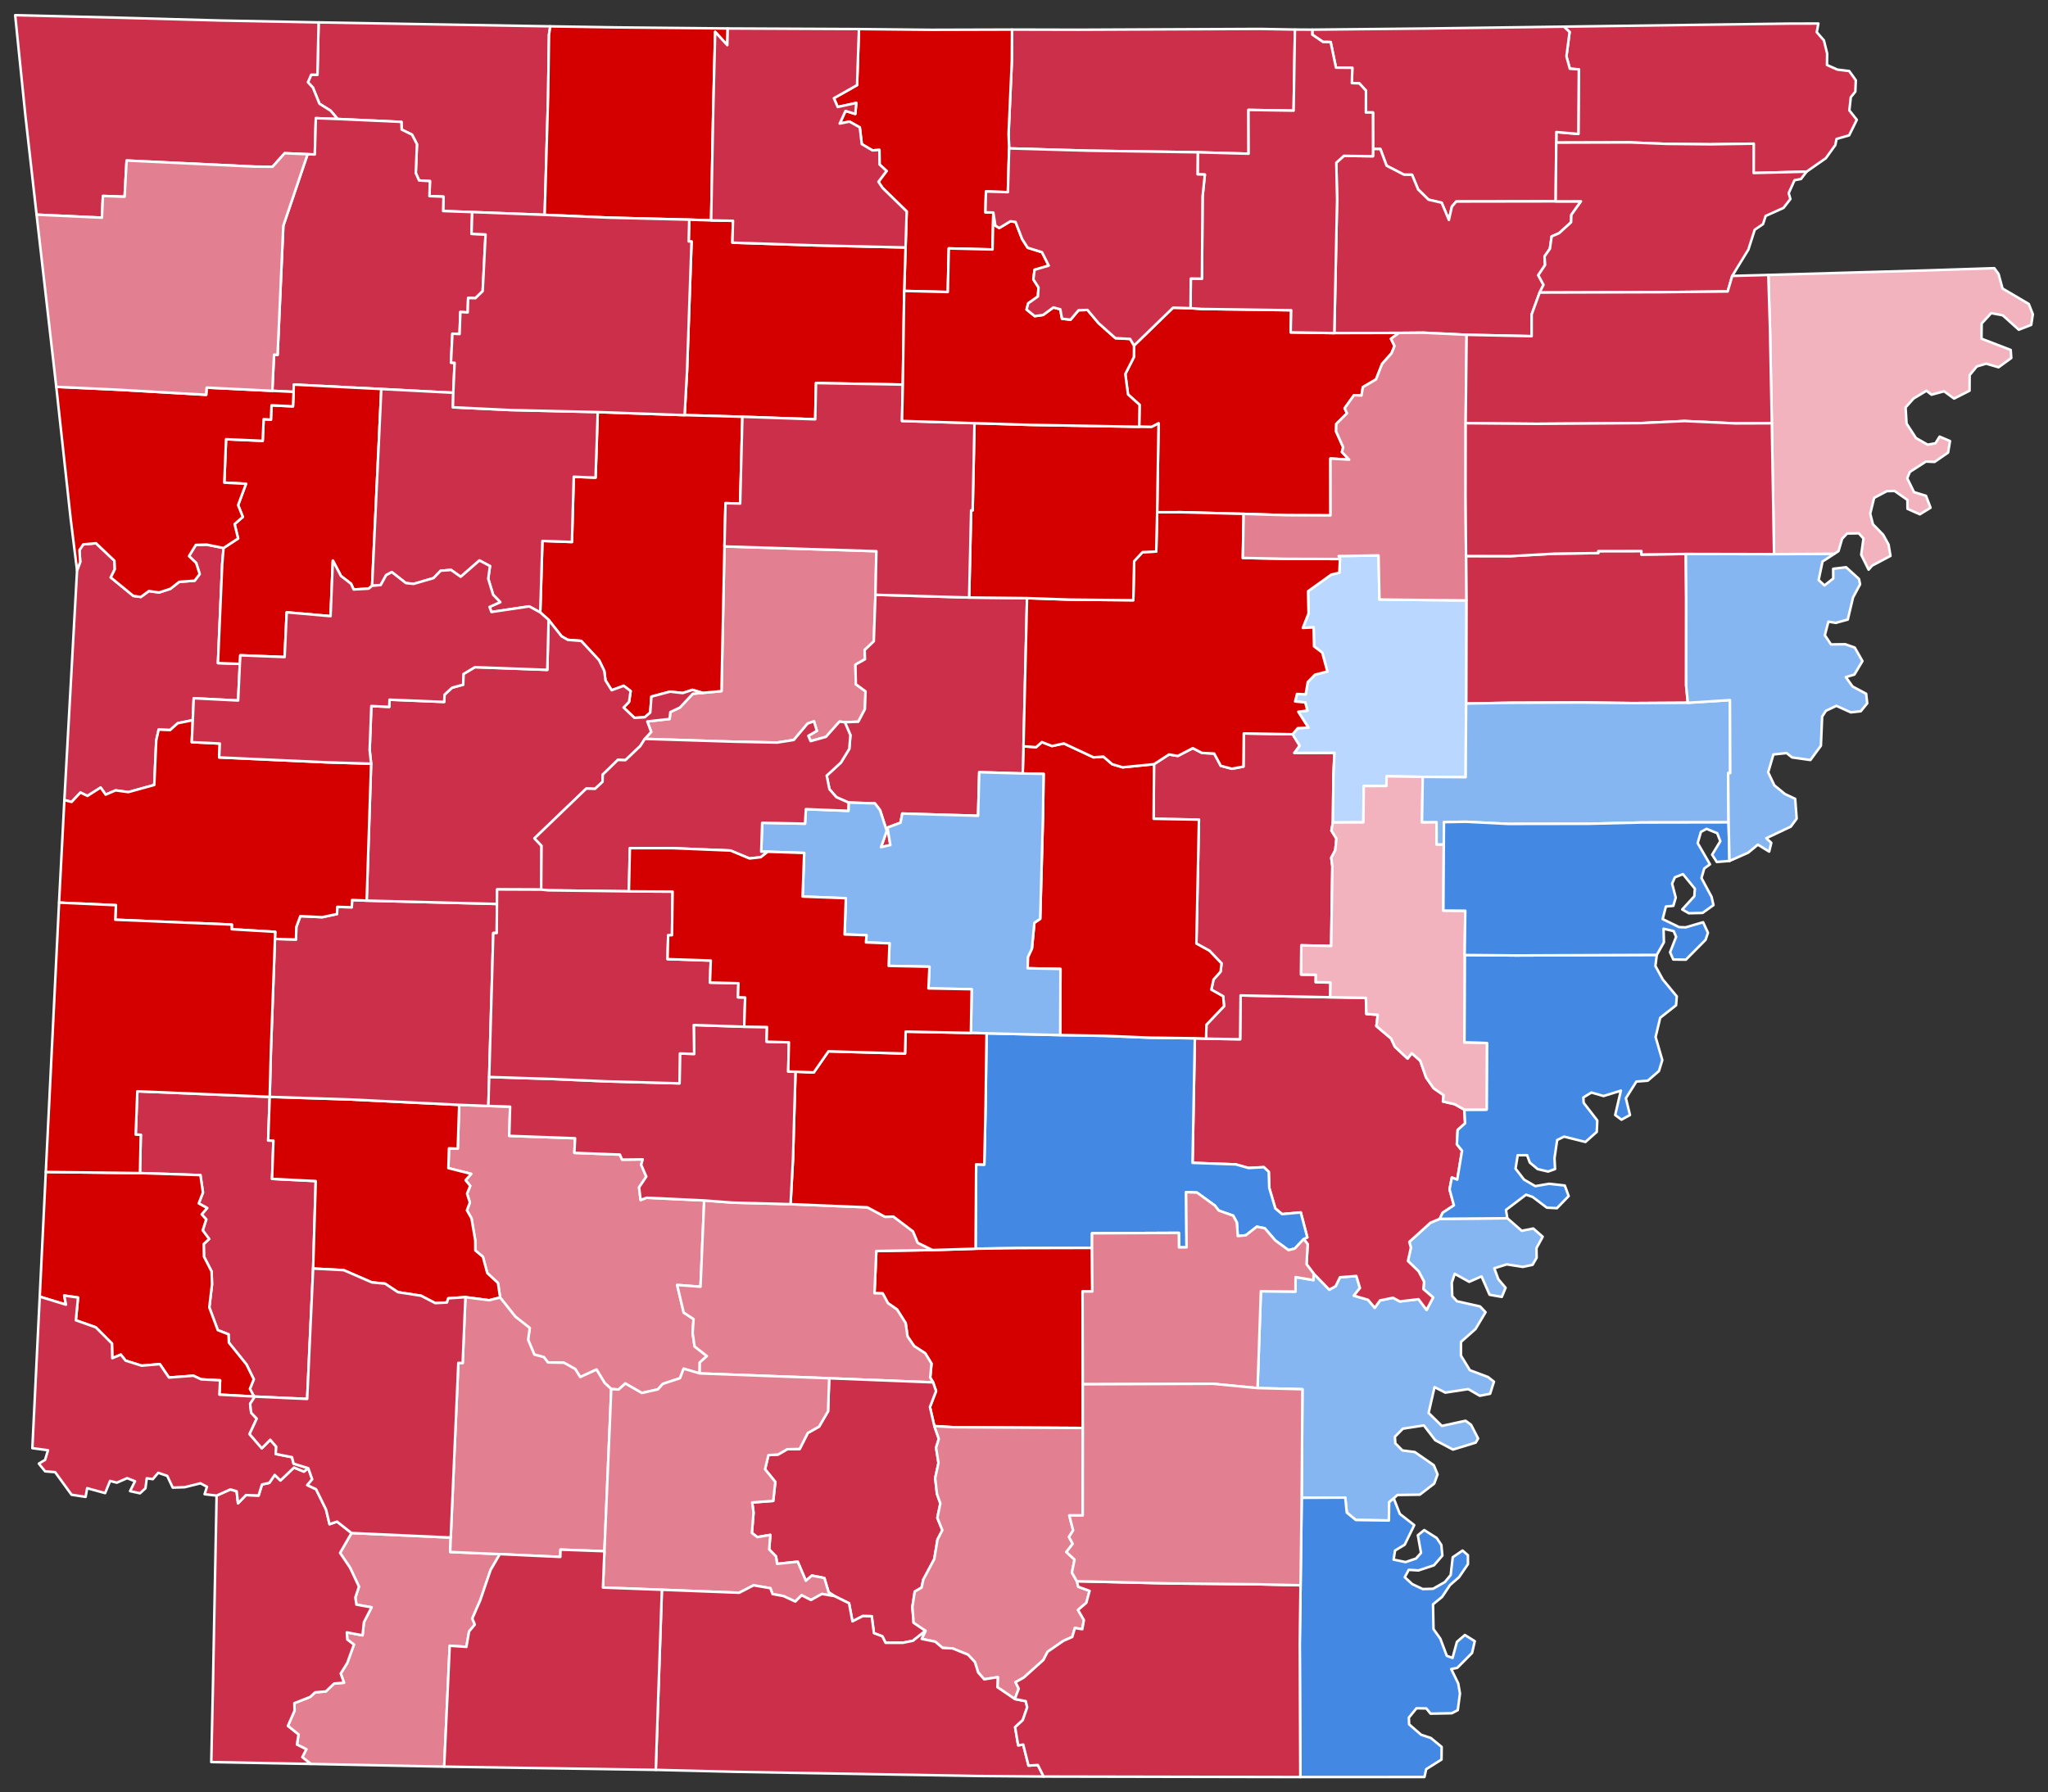
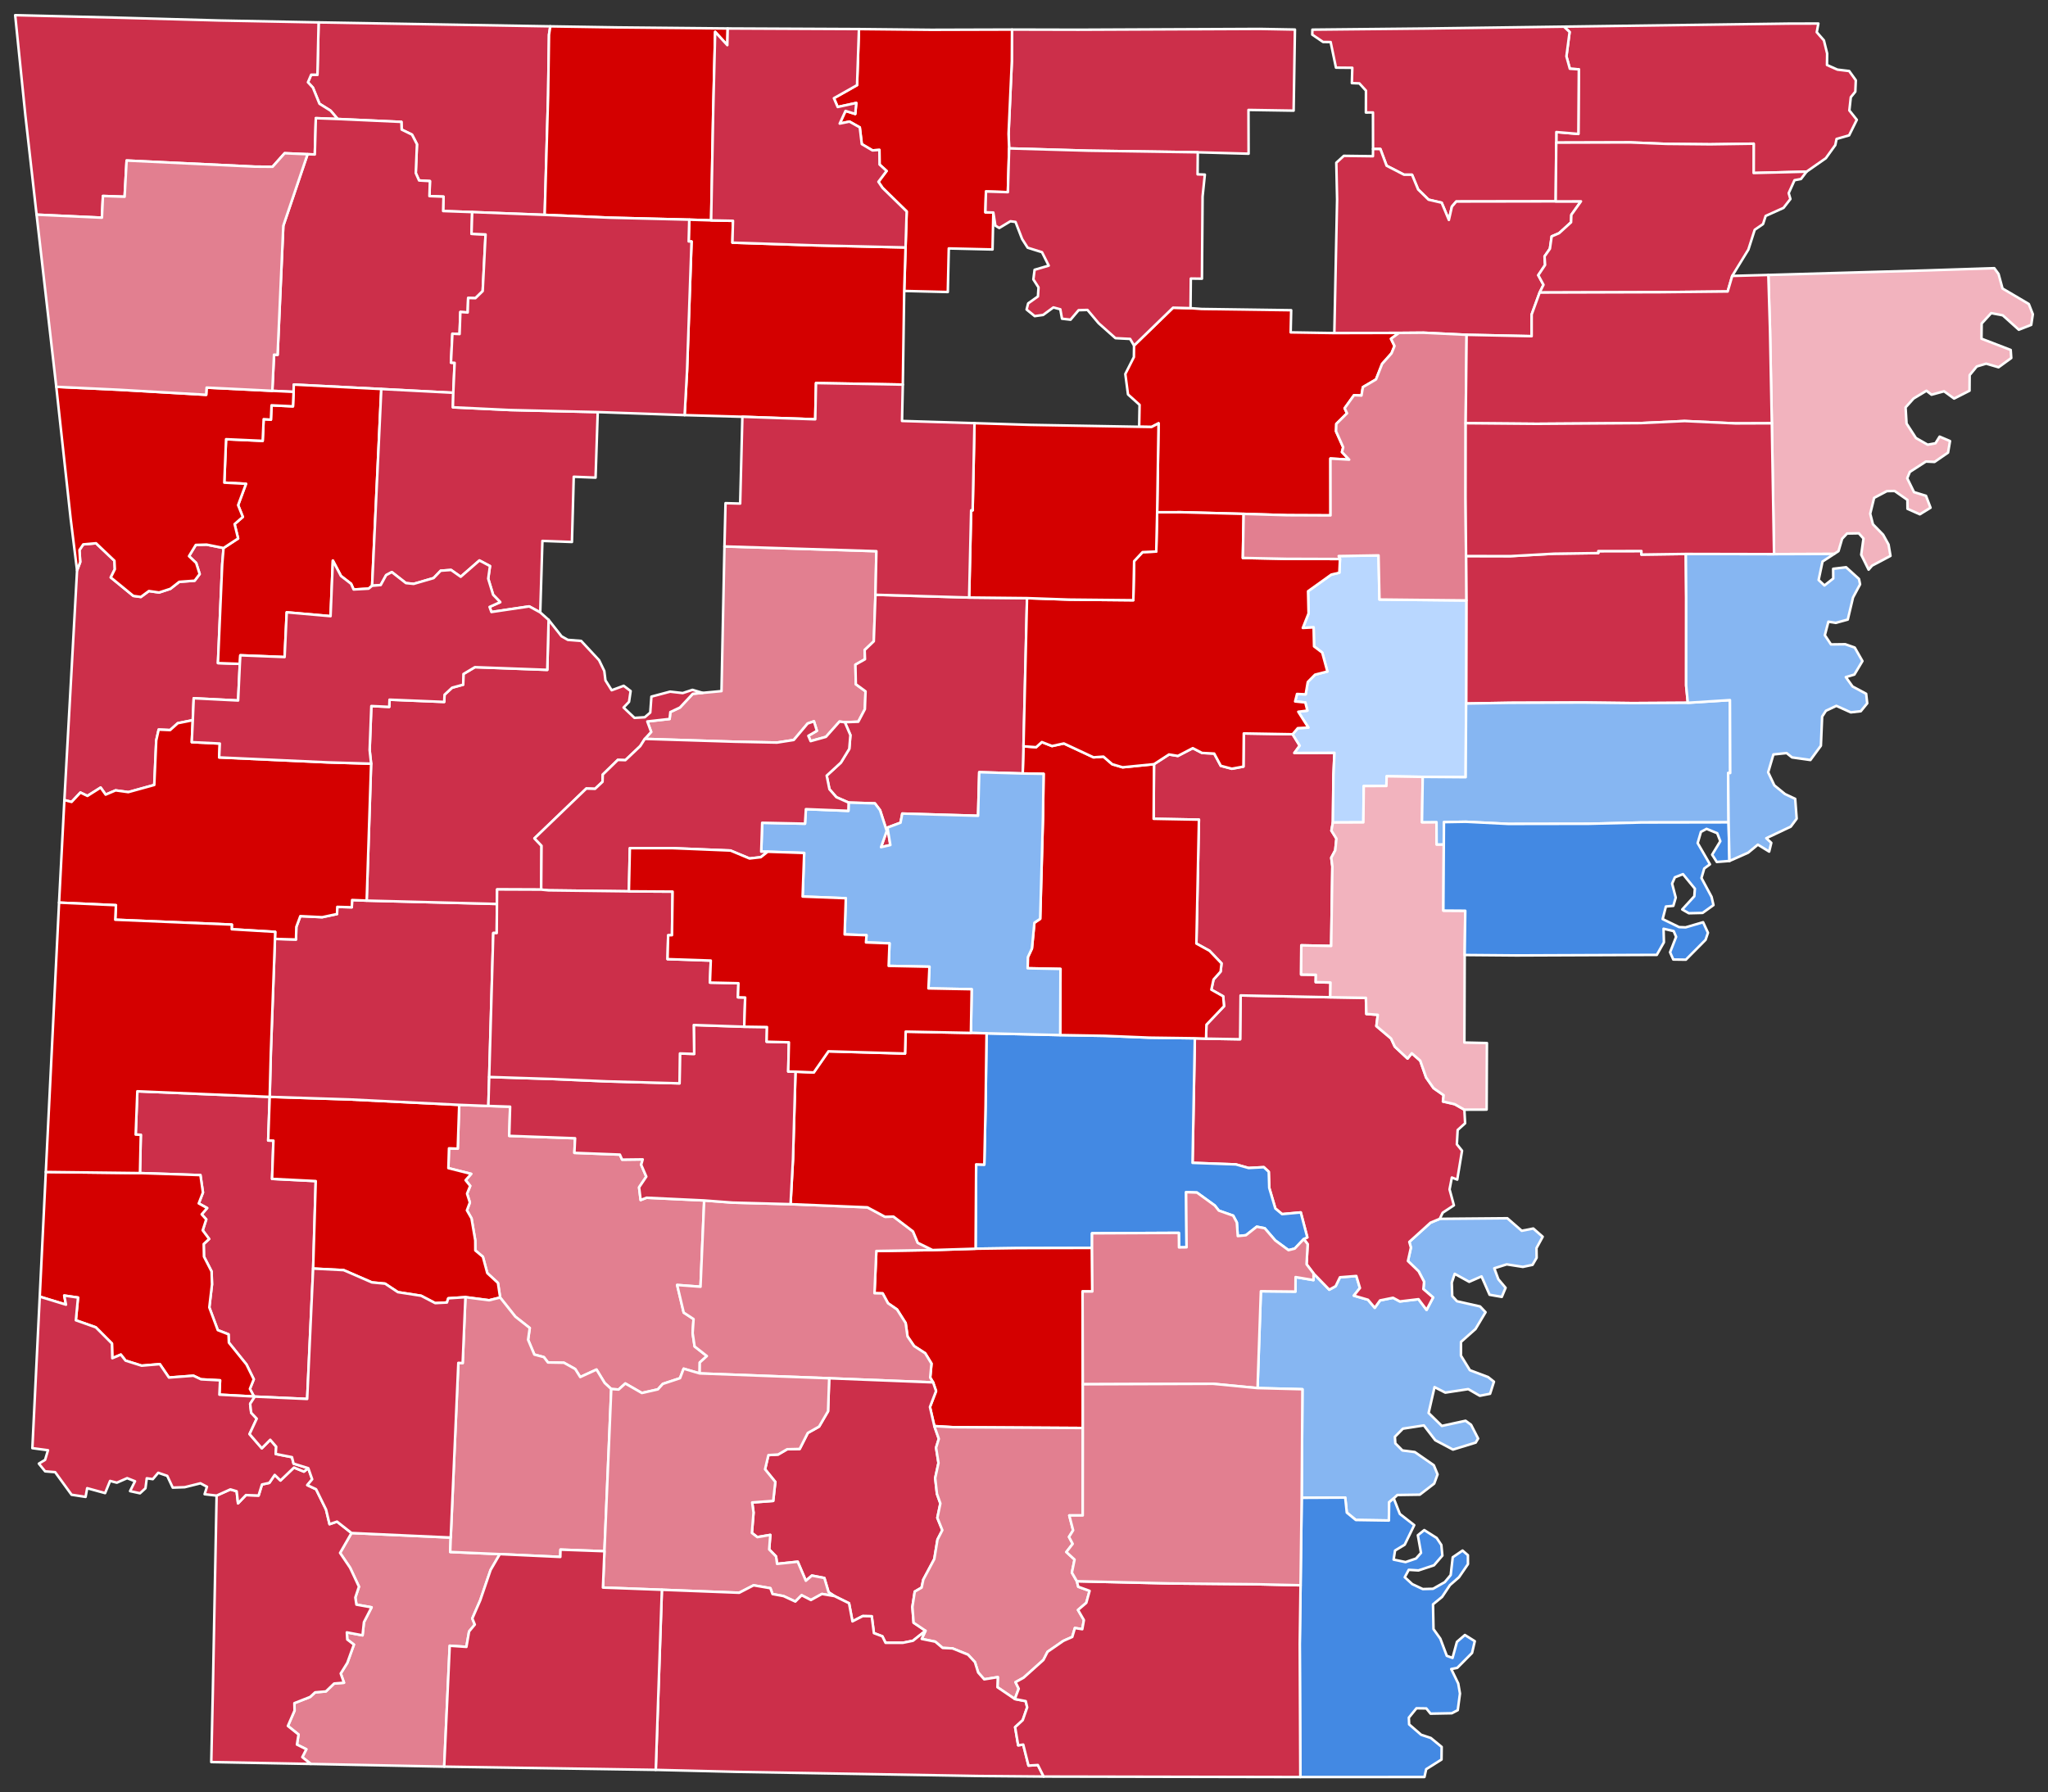
<svg xmlns="http://www.w3.org/2000/svg" xmlns:ns1="http://sodipodi.sourceforge.net/DTD/sodipodi-0.dtd" xmlns:ns2="http://www.inkscape.org/namespaces/inkscape" version="1.2" width="810" height="709" viewBox="0 0 810 709" stroke-linecap="round" stroke-linejoin="round" id="svg8896" ns1:docname="Arkansas_Presidential_Election_Results_2012.svg" ns2:version="0.92.3 (2405546, 2018-03-11)">
  <rect x="0" y="0" width="810" height="709" fill="#333333" stroke="none" />
  <defs id="defs8900" />
  <ns1:namedview pagecolor="#ffffff" bordercolor="#666666" borderopacity="1" objecttolerance="10" gridtolerance="10" guidetolerance="10" ns2:pageopacity="0" ns2:pageshadow="2" ns2:window-width="3840" ns2:window-height="1973" id="namedview8898" showgrid="false" ns2:zoom="1.0074671" ns2:cx="27.520882" ns2:cy="354.5" ns2:window-x="-18" ns2:window-y="-18" ns2:window-maximized="1" ns2:current-layer="g8894" />
  <g id="g8894" transform="translate(5,5)" stroke="white" stroke-width="1" style="fill:#d72f30;fill-opacity:1">
    <path d="M 176.62 432.08 188.15 432.52 196.75 432.8 196.41 444.35 222.45 445.29 222.18 451.07 240.17 451.76 241.05 453.75 249.19 453.65 248.59 455.78 250.62 460.47 247.76 464.71 248.38 469.73 250.73 468.82 273.51 469.9 272.06 504.03 262.82 503.34 265.41 514.25 269.31 516.83 268.94 522.36 269.73 527.66 274.57 531.45 271.77 534 271.72 538.32 265.39 536.45 263.95 540.21 257.14 542.47 255.2 544.63 248.86 546.07 242.32 542.31 239.67 544.7 236.76 544.5 234.16 542.11 230.92 536.8 224.49 539.76 222.51 536.59 218.03 534.1 211.72 533.99 210.1 531.87 206.33 530.86 203.86 525 204.52 520.36 198.81 515.86 192.81 508.3 191.94 502.53 187.73 498.64 185.99 492.18 182.99 489.67 182.97 485.71 181.49 476.99 179.67 473.81 180.84 470.7 179.72 467.21 180.97 464.14 179.15 461.88 181.36 459.38 172.34 457.11 172.58 449.28 176.04 449.41 176.62 432.08 Z" id="Clark" fill="#b3c4db" style="fill:#e27f90;fill-opacity:1" />
    <path d="M 134.02 601.46 173.27 603.25 173.06 608.96 192.68 609.81 189.03 616.09 184.93 628.1 181.8 635.26 182.79 637.68 180.53 640.4 179.47 646.5 172.87 646.05 170.68 693.88 117.89 692.81 114.56 690.12 116.15 687 112.44 685.15 113.07 681.16 108.86 677.79 111.5 671.7 111.43 668.76 117.66 666.31 119.63 664.49 123.89 664.13 127.15 661 131.05 660.69 129.76 657.03 132.36 652.84 134.97 645.6 132.35 643.59 132.18 640.77 138.39 641.93 138.94 636.73 141.96 630.85 135.97 629.78 135.54 626.97 136.97 622.68 133.47 615.21 129.5 609.33 134.02 601.46 Z" id="Lafayette" fill="#b8e0da" style="fill:#e27f90;fill-opacity:1" />
    <path d="M 613.54 5.54 702.27 4.34 714.18 4.31 713.54 7.74 716.37 10.97 717.65 16.17 717.59 20.71 721.71 22.54 726.37 23.1 728.99 26.75 728.79 31.27 727.01 33.45 726.43 38.68 729.38 42.4 726.34 48.54 721.37 49.97 720.88 52.38 717.13 57.59 709.51 62.91 688.57 63.44 688.59 51.84 671.4 52.09 654.1 51.92 639.68 51.34 610.51 51.42 610.54 47.24 619.26 47.98 619.44 22.43 615.88 22.19 614.53 17.29 615.79 7.65 613.54 5.54 Z" id="Clay" fill="#b1e486" style="fill:#cc2f4a;fill-opacity:1" />
    <path d="M 514.53 498.79 520.74 505.2 523.26 503.81 524.96 500.29 531.44 499.78 532.87 504.54 530.45 507.55 536.04 509.18 538.73 512.36 540.82 509.44 545.96 508.4 548.64 509.85 556.03 508.96 559.23 513.19 561.8 508.28 557.95 504.95 558.24 502.07 556.07 497.92 551.85 493.85 553.03 488.55 552.39 486.29 560.78 478.69 564.44 477.17 591.16 476.94 596.86 481.9 601.42 481 605.15 484.25 602.69 488.75 602.75 492.58 601.13 495.37 597.31 496.18 590.92 495.18 586 496.73 587.61 501.07 590.47 504.45 588.97 508.05 584.14 507.2 580.96 499.94 576.08 502.08 570.35 498.92 569.19 502.39 569.37 507.72 571.24 509.77 580.39 511.83 582.55 514.11 578.58 520.75 572.83 525.86 572.81 531.28 576.35 537.05 583.53 539.75 585.87 541.6 584.34 546.37 580.28 547.17 575.71 544.53 566.63 545.92 562.37 543.74 560.02 553.97 565.27 559.09 574.65 557.05 576.82 558.65 579.61 564.07 578.65 565.69 569.66 568.45 562.66 564.75 558.15 558.89 549.85 560.18 546.69 563.39 546.86 565.98 549.66 568.79 554.58 569.43 562.08 574.64 563.57 578.27 562.24 581.9 556.55 586.29 547.66 586.42 546.23 587.75 544.42 589.3 544.32 596.51 531.24 596.31 527.67 593.38 527.04 587.44 509.83 587.53 510.12 544.58 492.37 544.12 493.69 505.81 507.36 505.95 507.41 500.21 514.5 501.4 514.53 498.79 Z" id="Desha" fill="#cbdc93" style="fill:#86b6f2;fill-opacity:1" />
    <path d="M 101.67 428.92 101.07 446.18 103.14 446.23 102.61 461.36 119.88 462.23 118.85 496.84 116.49 548.42 95.78 547.49 95.46 547.45 93.84 544.43 95.37 540.64 92.47 534.76 85.52 526.14 85.39 522.86 81.13 521.19 77.78 512.2 78.85 503.08 78.68 497.97 75.67 492.12 75.57 487.13 77.71 485.13 75.17 481.72 76.57 477.39 74.77 475.39 76.93 472.9 73.6 471.07 75.27 466.75 74.27 459.87 50.36 459.07 50.69 443.92 48.66 443.84 49.32 426.71 101.67 428.92 Z" id="Howard" fill="#e4c9a0" style="fill:#cc2f4a;fill-opacity:1" />
    <path d="M 720.44 214.13 696.65 214.21 695.77 162.45 695.06 125.77 694.39 103.77 756.74 101.98 783.76 101.09 785.44 103.38 787.01 109.13 797.41 115.26 799 119.31 798.36 123.52 793.45 125.44 787.11 119.74 782.54 118.87 778.76 122.98 778.69 128.99 790.25 133.44 790.47 136.63 785.45 140.29 780.54 138.86 776.82 139.98 774.01 143.39 773.96 149.57 767.86 152.67 763.9 149.79 758.93 151.14 756.94 149.58 751.83 152.66 748.67 156.17 749.06 162.55 752.77 168.28 757.4 170.92 760.49 170.36 762.13 167.73 766.25 169.48 765.47 174.05 760.12 177.74 756.72 177.58 750.36 181.69 749.32 184.21 752.01 189.69 756.74 191.14 758.54 195.86 754.31 198.46 749.43 196.29 749.4 192.76 744.34 189.23 741.28 189.29 736.23 191.96 734.68 198.22 735.76 202.4 739.79 206.53 741.94 210.42 742.7 214.91 735.42 218.77 734.05 220.36 731.13 214.45 732.02 208.05 730.17 205.98 725.52 206.06 723.57 208.14 722.14 213.02 720.44 214.13 Z" id="Mississippi" fill="#94bbeb" style="fill:#f2b3be;fill-opacity:1" />
    <path d="M 467.57 405.74 472 405.89 485.48 406.12 485.66 388.79 521.12 389.51 535.23 389.75 535.41 396.13 539.93 396.46 539.37 400.92 545.18 405.83 546.67 409.05 551.7 413.76 553.37 411.67 556.72 414.6 559.05 421.27 561.99 425.47 565.97 428.25 565.7 430.75 570.32 431.8 574.17 433.99 574.46 439.37 571.52 442.02 571.2 447.68 573.25 450.23 571.35 461.65 569.22 460.83 568.31 465.52 570.03 471.82 565.59 474.75 564.44 477.17 560.78 478.69 552.39 486.29 553.03 488.55 551.85 493.85 556.07 497.92 558.24 502.07 557.95 504.95 561.8 508.28 559.23 513.19 556.03 508.96 548.64 509.85 545.96 508.4 540.82 509.44 538.73 512.36 536.04 509.18 530.45 507.55 532.87 504.54 531.44 499.78 524.96 500.29 523.26 503.81 520.74 505.2 514.53 498.79 511.76 495.15 512.19 487.18 510.65 485.17 512.05 484.51 509.46 474.63 502.08 475.31 499.4 473.07 496.99 464.9 496.8 458.56 494.85 456.74 488.84 457.06 483.79 455.64 466.66 455.02 467.57 405.74 Z" id="Arkansas" fill="#d8e9e9" style="fill:#cc2f4a;fill-opacity:1" />
    <path d="M 385.19 403.78 414.32 404.47 432.07 404.77 449.56 405.49 467.57 405.74 466.66 455.02 483.79 455.64 488.84 457.06 494.85 456.74 496.8 458.56 496.99 464.9 499.4 473.07 502.08 475.31 509.46 474.63 512.05 484.51 510.65 485.17 507.07 488.95 504.61 489.56 499.38 485.72 495.21 480.89 492.06 480.29 487.78 483.66 484.55 483.99 484.17 478.61 482.73 475.91 477.05 473.91 475.46 471.9 468.4 466.78 464.11 466.62 464.3 488.43 461.3 488.47 461.24 482.72 426.91 482.89 426.9 488.68 397.54 488.75 380.85 488.99 381.07 455.62 384.3 455.73 384.8 432.59 385.19 403.78 Z" id="Jefferson" fill="#cdec98" style="fill:#4389e3;fill-opacity:1" />
    <path d="M 80.67 586.66 86.12 584.2 88.6 584.94 89.14 589.72 92.27 586.45 97.27 586.63 98.61 582.26 101.52 581.62 103.65 578.47 105.92 580.68 111.27 575.56 115.18 577.16 116.93 575.82 118.47 580.2 116.55 582.51 120.02 584.15 123.96 592.19 125.34 597.96 128.3 596.95 134.02 601.46 129.5 609.33 133.47 615.21 136.97 622.68 135.54 626.97 135.97 629.78 141.96 630.85 138.94 636.73 138.39 641.93 132.18 640.77 132.35 643.59 134.97 645.6 132.36 652.84 129.76 657.03 131.05 660.69 127.15 661 123.89 664.13 119.63 664.49 117.66 666.31 111.43 668.76 111.5 671.7 108.86 677.79 113.07 681.16 112.44 685.15 116.15 687 114.56 690.12 117.89 692.81 78.56 692.07 79.18 664.14 80.67 586.66 Z" id="Miller" fill="#d5bca5" style="fill:#cc2f4a;fill-opacity:1" />
    <path d="M 574.94 232.53 574.83 214.97 592.32 215.01 609.71 214.04 627.13 213.8 627.13 213.02 644.19 212.99 644.18 214.38 661.76 214.14 661.9 231.5 661.88 266.19 662.55 273.02 640.72 273.15 621.18 272.92 592.23 273.03 574.86 273.32 574.94 232.53 Z" id="Cross" fill="#dbe5d2" style="fill:#cc2f4a;fill-opacity:1" />
    <path d="M 121.01 3.86 212.65 5.42 212.14 8.72 211.79 32.66 210.43 80 181.75 78.9 170.26 78.49 170.41 72.8 164.84 72.58 165.04 66.64 160.74 66.39 159.44 63.47 159.91 52.06 157.95 48.26 153.86 46.26 153.76 43.22 128.55 42.07 125.75 38.79 121.35 36.04 118.76 29.66 116.79 27.55 118.07 24.56 120.55 24.56 121.01 3.86 Z" id="Carroll" fill="#9a94d1" style="fill:#cc2f4a;fill-opacity:1" />
    <path d="M 514.06 6.73 558.85 6.28 613.54 5.54 615.79 7.65 614.53 17.29 615.88 22.19 619.44 22.43 619.26 47.98 610.54 47.24 610.51 51.42 610.29 74.66 570.96 74.72 569.24 76.72 568.04 82.01 565.19 75.19 560 73.99 555.88 69.95 553.47 64.13 550.31 64.12 543.41 60.56 540.95 53.96 538.05 53.94 538.02 39.49 535.22 39.51 535.25 30.86 532.64 27.99 529.67 27.88 529.85 21.82 523.39 21.76 521.28 11.63 518.29 11.61 514.01 8.7 514.06 6.73 Z" id="Randolph" fill="#e8ead8" style="fill:#cc2f4a;fill-opacity:1" />
    <path d="M 451.42 297.31 457.35 293.47 460.86 294.04 466.75 290.97 470.41 292.86 475.23 293.11 477.83 297.95 482.2 299.11 486.79 298.26 486.93 285.14 506.24 285.47 509.05 289.98 506.94 292.87 522.79 292.8 522.39 301.67 522.17 320.38 521.59 323.6 523.57 326.76 523.1 331.38 521.53 334.32 521.97 337.76 521.49 369.22 509.68 368.98 509.6 380.54 515.43 380.61 515.38 383.54 521.22 383.69 521.12 389.51 485.66 388.79 485.48 406.12 472 405.89 472.16 400.36 479.11 393.05 478.78 389.14 474.1 386.51 474.96 382.5 477.76 379.36 478.12 376.11 473.37 371.13 468.18 368.27 469.19 319.25 451.27 318.92 451.42 297.31 Z" id="Prairie" fill="#bbea90" style="fill:#cc2f4a;fill-opacity:1" />
    <path d="M 509.38 622.13 509.83 587.53 527.04 587.44 527.67 593.38 531.24 596.31 544.32 596.51 544.42 589.3 546.23 587.75 548.65 593.9 554.34 598.34 550.57 606.08 546.75 608.39 546.19 611.98 550.91 612.96 555.05 611.55 557.02 609.31 555.77 602.34 558.3 600.3 563.21 603.41 565.06 606.18 565.47 610.39 562.15 614.23 556 616.26 552.17 616.02 550.59 618.95 553.58 621.69 557.72 623.63 561.77 623.52 566.42 620.89 568.76 618.08 569.57 611.05 573.45 608.4 575.57 610.23 575.59 613.76 572.04 618.95 568.48 622.05 565.37 626.71 561.77 629.67 561.96 639.47 564.66 643.26 567.22 650.04 569.49 650.87 571.23 644.51 574.38 641.8 578.29 644.25 577.21 648.9 571.35 654.81 568.98 655.27 571.75 661 572.43 664.97 571.55 671.54 569.2 672.76 560.79 672.92 559.12 670.85 555.23 670.79 552.21 674.49 552.32 677.16 557.07 681.27 560.9 682.54 565.19 686.07 565.13 691.07 559.07 694.89 558.38 697.98 509.29 698 509.06 645.33 509.38 622.13 Z" id="Chicot" fill="#cde2b7" style="fill:#4389e3;fill-opacity:1" />
    <path d="M 363.82 489.52 380.85 488.99 397.54 488.75 426.9 488.68 427.02 505.9 423.16 505.89 423.26 542.62 423.27 559.91 372.07 559.6 364.54 559.16 362.8 551.61 365.22 545.3 364.05 541.87 362.9 539.96 363.41 534.43 360.93 530.36 356.53 527.5 353.93 523.7 353.19 518.4 349.78 513.03 346.2 510.55 344.1 506.67 340.86 506.6 341.6 489.89 363.82 489.52 Z" id="Cleveland" fill="#c4e4e2" style="fill:#d40000;fill-opacity:1" />
    <path d="M 13.12 458.63 50.36 459.07 74.27 459.87 75.27 466.75 73.6 471.07 76.93 472.9 74.77 475.39 76.57 477.39 75.17 481.72 77.71 485.13 75.57 487.13 75.67 492.12 78.68 497.97 78.85 503.08 77.78 512.2 81.13 521.19 85.39 522.86 85.52 526.14 92.47 534.76 95.37 540.64 93.84 544.43 95.46 547.45 81.77 546.72 82.04 541.06 74.52 540.66 71.5 539.23 61.82 539.96 58.21 534.65 51.02 535.26 44.66 533.26 42.79 530.88 39.42 532.31 39.27 526.49 32.89 520.09 25 517.3 25.86 508.31 20.4 507.52 21.1 511.13 10.72 507.95 13.12 458.63 Z" id="Sevier" fill="#cee8ef" style="fill:#d40000;fill-opacity:1" />
-     <path d="M 574.17 433.99 582.97 433.96 583.09 407.63 574.17 407.43 574.29 372.8 594.71 372.97 650.28 372.75 649.72 377.15 652.64 382.47 658.18 389.17 657.9 392.68 651.62 397.63 649.8 405.24 652.45 414.38 651.12 418.71 646.7 422.52 642.21 422.86 638.05 429.46 639.67 436.09 636.31 437.95 633.82 436.1 636.07 426.46 629.22 428.59 624.42 427.2 621.23 429.16 621.35 431.27 626.74 438.27 626.53 442.78 622.05 446.76 613.62 444.65 610.87 445.99 609.82 453.14 610.04 457.47 607.27 458.46 603.16 457.5 600.05 454.91 598.99 452 595.26 452.01 594.41 457.31 597.77 461.65 602.21 464.24 607.65 463.3 613.88 463.98 615.42 468.16 610.78 472.96 606.77 472.74 601.14 468.5 598.56 467.62 590.62 473.66 591.16 476.94 564.44 477.17 565.59 474.75 570.03 471.82 568.31 465.52 569.22 460.83 571.35 461.65 573.25 450.23 571.2 447.68 571.52 442.02 574.46 439.37 574.17 433.99 Z" id="Phillips" fill="#c7d5e6" style="fill:#4389e3;fill-opacity:1" />
    <path d="M 399.8 290.23 404.79 290.59 407.06 288.56 411.09 290.13 415.76 289.11 427.51 294.6 431.42 294.32 434.9 297.33 439 298.54 451.42 297.31 451.27 318.92 469.19 319.25 468.18 368.27 473.37 371.13 478.12 376.11 477.76 379.36 474.96 382.5 474.1 386.51 478.78 389.14 479.11 393.05 472.16 400.36 472 405.89 467.57 405.74 449.56 405.49 432.07 404.77 414.32 404.47 414.43 378.31 401.44 378.05 401.53 373.66 403.13 370.23 404.11 360.04 406.4 358.49 407.5 318.33 407.75 301.12 399.49 300.99 399.8 290.23 Z" id="Lonoke" fill="#bce4ec" style="fill:#d40000;fill-opacity:1" />
    <path d="M 101.67 428.92 133.31 429.94 176.62 432.08 176.04 449.41 172.58 449.28 172.34 457.11 181.36 459.38 179.15 461.88 180.97 464.14 179.72 467.21 180.84 470.7 179.67 473.81 181.49 476.99 182.97 485.71 182.99 489.67 185.99 492.18 187.73 498.64 191.94 502.53 192.81 508.3 188.47 509.38 179.08 508.16 172.3 508.61 171.77 510.27 167.13 510.51 161.54 507.6 152.37 506.18 147.3 502.81 142.09 502.32 130.91 497.46 118.85 496.84 119.88 462.23 102.61 461.36 103.14 446.23 101.07 446.18 101.67 428.92 Z" id="Pike" fill="#f3d7d4" style="fill:#d40000;fill-opacity:1" />
    <path d="M 273.51 469.9 284.71 470.75 307.67 471.37 338.06 472.62 345.03 476.36 348.38 476.28 356.1 482.15 357.98 486.65 363.82 489.52 341.6 489.89 340.86 506.6 344.1 506.67 346.2 510.55 349.78 513.03 353.19 518.4 353.93 523.7 356.53 527.5 360.93 530.36 363.41 534.43 362.9 539.96 364.05 541.87 322.95 540.24 271.72 538.32 271.77 534 274.57 531.45 269.73 527.66 268.94 522.36 269.31 516.83 265.41 514.25 262.82 503.34 272.06 504.03 273.51 469.9 Z" id="Dallas" fill="#cee9e7" style="fill:#e27f90;fill-opacity:1" />
    <path d="M 10.72 507.95 21.1 511.13 20.4 507.52 25.86 508.31 25 517.3 32.89 520.09 39.27 526.49 39.42 532.31 42.79 530.88 44.66 533.26 51.02 535.26 58.21 534.65 61.82 539.96 71.5 539.23 74.52 540.66 82.04 541.06 81.77 546.72 95.46 547.45 95.78 547.49 93.94 550.35 94.35 553.9 96.54 556.22 93.7 562.32 98.55 567.93 101.88 564.57 104.24 567.3 104.05 570.19 110.48 571.45 111.11 574.01 116.93 575.82 115.18 577.16 111.27 575.56 105.92 580.68 103.65 578.47 101.52 581.62 98.61 582.26 97.27 586.63 92.27 586.45 89.14 589.72 88.6 584.94 86.12 584.2 80.67 586.66 75.92 586.11 76.86 583.15 74.27 581.79 68.06 583.34 63.32 583.5 61.14 578.85 57.58 577.63 55.44 580.15 53.05 579.81 52.53 583.76 50.36 585.74 46.44 584.89 48.4 580.98 45.29 579.76 41.21 581.55 38.54 580.85 36.57 585.67 29.48 583.73 28.85 587.17 23.31 586.32 16.81 577.38 12.85 577.06 10.37 574.01 12.83 572.52 13.98 568.71 7.8 567.89 10.72 507.95 Z" id="Little River" fill="#e8c7b1" style="fill:#cc2f4a;fill-opacity:1" />
    <path d="M 506.24 285.47 508.28 283.06 512.46 282.83 508.48 276.57 512.07 276.12 511.26 272.89 507.23 272.49 507.98 269.53 511.41 269.68 512.24 264.8 515.1 261.9 519.99 260.65 517.96 253.17 514.72 250.71 514.54 243.19 510.27 243.41 512.55 237.68 512.35 228.89 521.54 222.31 524.72 221.56 524.97 216.14 524.46 214.97 540.22 214.71 540.59 232.17 574.94 232.53 574.86 273.32 574.68 302.46 557.7 302.33 543.43 302.09 543.33 305.93 534.38 305.95 534.22 320.33 522.17 320.38 522.39 301.67 522.79 292.8 506.94 292.87 509.05 289.98 506.24 285.47 Z" id="Woodruff" fill="#f4ddd3" style="fill:#b9d7ff;fill-opacity:1" />
    <path d="M 322.95 540.24 364.05 541.87 365.22 545.3 362.8 551.61 364.54 559.16 366.31 564.2 365.23 567.71 366.18 573.75 364.88 579.72 365.57 585.96 366.92 589.76 365.73 595.46 367.7 600.33 365.79 604.04 364.52 611.76 360.17 619.9 359.51 623.05 356.8 624.63 355.86 630.69 356.34 636.94 361.05 640.12 356.08 644.08 352.08 644.89 345.24 644.89 343.98 642.32 340.64 641.06 339.78 634.39 336.21 634.32 332.15 636.41 330.8 629.24 325.08 626.42 322.71 624.88 321.04 619.25 316.1 618.3 313.72 620.34 310.5 612.81 302.34 613.67 301.93 610.73 299.22 607.95 299.66 602.21 294.53 603.08 292.38 601.44 293.03 593.4 292.49 589.37 300.81 588.75 301.64 581.24 297.58 576.24 298.91 570.64 302.76 570.4 306.31 568.32 311.28 568.2 314.49 561.87 318.96 559.35 322.5 553.28 322.95 540.24 Z" id="Calhoun" fill="#b6a8f0" style="fill:#cc2f4a;fill-opacity:1" />
    <path d="M 173.27 603.25 176.28 534.15 177.99 534.23 179.08 508.16 188.47 509.38 192.81 508.3 198.81 515.86 204.52 520.36 203.86 525 206.33 530.86 210.1 531.87 211.72 533.99 218.03 534.1 222.51 536.59 224.49 539.76 230.92 536.8 234.16 542.11 236.76 544.5 234.06 608.66 216.68 608.03 216.61 610.92 192.68 609.81 173.06 608.96 173.27 603.25 Z" id="Nevada" fill="#e7d5a7" style="fill:#e27f90;fill-opacity:1" />
    <path d="M 538.05 53.94 540.95 53.96 543.41 60.56 550.31 64.12 553.47 64.13 555.88 69.95 560 73.99 565.19 75.19 568.04 82.01 569.24 76.72 570.96 74.72 610.29 74.66 620.29 74.65 616.48 79.98 616.37 82.94 611.63 87.26 608.7 88.52 608 93.4 605.88 96.43 606.1 99.82 603.4 103.87 605.46 107.67 603.94 110.73 600.79 119.38 600.78 128 575.06 127.45 557.96 126.62 548.32 126.7 522.74 126.76 523.83 73.9 523.52 59.38 526.5 56.65 538.01 56.8 538.05 53.94 Z" id="Lawrence" fill="#f1c9ad" style="fill:#cc2f4a;fill-opacity:1" />
    <path d="M 364.54 559.16 372.07 559.6 423.27 559.91 423.23 594.51 417.91 594.51 419.43 600.39 417.8 603 419.26 605.75 416.75 608.98 420 611.97 418.94 617.12 420.91 620.53 421.46 622.72 425.94 624.34 424.64 629.08 421.36 631.89 423.69 635.9 423.05 639.51 420.13 639.04 419.09 642.57 415.56 644.13 409.32 648.45 407.67 651.68 399.87 658.68 396.65 660.46 397.91 663.04 396.37 667.13 389.5 662.46 389.64 658.47 384.27 659.34 381.87 656.64 380.59 652.53 377.87 649.59 371.72 647.1 367.82 646.92 364.9 644.44 359.54 643.35 361.05 640.12 356.34 636.94 355.86 630.69 356.8 624.63 359.51 623.05 360.17 619.9 364.52 611.76 365.79 604.04 367.7 600.33 365.73 595.46 366.92 589.76 365.57 585.96 364.88 579.72 366.18 573.75 365.23 567.71 366.31 564.2 364.54 559.16 Z" id="Bradley" fill="#a5a7e4" style="fill:#e27f90;fill-opacity:1" />
    <path d="M 234.06 608.66 236.76 544.5 239.67 544.7 242.32 542.31 248.86 546.07 255.2 544.63 257.14 542.47 263.95 540.21 265.39 536.45 271.72 538.32 322.95 540.24 322.5 553.28 318.96 559.35 314.49 561.87 311.28 568.2 306.31 568.32 302.76 570.4 298.91 570.64 297.58 576.24 301.64 581.24 300.81 588.75 292.49 589.37 293.03 593.4 292.38 601.44 294.53 603.08 299.66 602.21 299.22 607.95 301.93 610.73 302.34 613.67 310.5 612.81 313.72 620.34 316.1 618.3 321.04 619.25 322.71 624.88 325.08 626.42 320.09 625.57 315.73 627.96 312.05 626.07 309.56 628.57 304.91 626.41 300.54 625.6 299.69 623.29 293.05 622.15 287.37 625.09 256.78 623.91 233.47 623.04 234.06 608.66 Z" id="Ouachita" fill="#c6edcf" style="fill:#e27f90;fill-opacity:1" />
    <path d="M 256.78 623.91 287.37 625.09 293.05 622.15 299.69 623.29 300.54 625.6 304.91 626.41 309.56 628.57 312.05 626.07 315.73 627.96 320.09 625.57 325.08 626.42 330.8 629.24 332.15 636.41 336.21 634.32 339.78 634.39 340.64 641.06 343.98 642.32 345.24 644.89 352.08 644.89 356.08 644.08 361.05 640.12 359.54 643.35 364.9 644.44 367.82 646.92 371.72 647.1 377.87 649.59 380.59 652.53 381.87 656.64 384.27 659.34 389.64 658.47 389.5 662.46 396.37 667.13 400.69 667.97 401.26 670.43 399.5 675.49 396.49 678.26 397.7 685.44 399.7 685.15 401.78 693.46 405.48 693.24 407.77 697.8 382.11 697.58 286.42 695.94 254.36 695.16 256.78 623.91 Z" id="Union" fill="#abe3a6" style="fill:#cc2f4a;fill-opacity:1" />
    <path d="M 272.91 269.1 280.36 268.4 281.53 211.17 341.62 213.05 341.25 230.29 340.6 248.69 336.98 252.15 337.11 255.8 333.33 257.93 333.49 265.68 337.33 268.49 337.07 275.55 334.46 280.51 329.14 280.71 327.03 280.46 321.66 286.5 315.61 288.19 314.71 286.09 318.08 284.12 316.92 280.35 314.43 281.22 308.94 287.73 302.33 288.76 285.66 288.42 250.03 287.3 252.54 284.55 251.02 280.41 259.84 279.42 260.13 276.68 263.91 274.9 269 269.46 272.91 269.1 Z" id="Conway" fill="#8e94e1" style="fill:#e27f90;fill-opacity:1" />
    <path d="M 329.14 280.71 334.46 280.51 337.07 275.55 337.33 268.49 333.49 265.68 333.33 257.93 337.11 255.8 336.98 252.15 340.6 248.69 341.25 230.29 378.3 231.38 401.2 231.62 399.8 290.23 399.49 300.99 382.3 300.48 381.84 317.72 351.86 316.85 351.17 320.46 345.99 322.39 347.15 329.29 343.46 330.14 345.71 323.72 343.07 315.52 341.03 312.82 330.63 312.5 325.81 310.38 323.05 307.22 321.96 301.84 327.58 296.68 330.89 291.25 331.34 285.81 329.14 280.71 Z" id="Faulkner" fill="#c6a2a0" style="fill:#cc2f4a;fill-opacity:1" />
    <path d="M 522.17 320.38 534.22 320.33 534.38 305.95 543.33 305.93 543.43 302.09 557.7 302.33 557.41 320.27 563.15 320.23 563.2 329.07 566.04 329.05 565.86 355.23 574.53 355.29 574.29 372.8 574.17 407.43 583.09 407.63 582.97 433.96 574.17 433.99 570.32 431.8 565.7 430.75 565.97 428.25 561.99 425.47 559.05 421.27 556.72 414.6 553.37 411.67 551.7 413.76 546.67 409.05 545.18 405.83 539.37 400.92 539.93 396.46 535.41 396.13 535.23 389.75 521.12 389.51 521.22 383.69 515.38 383.54 515.43 380.61 509.6 380.54 509.68 368.98 521.49 369.22 521.97 337.76 521.53 334.32 523.1 331.38 523.57 326.76 521.59 323.6 522.17 320.38 Z" id="Monroe" fill="#a0abe9" style="fill:#f2b3be;fill-opacity:1" />
    <path d="M 396.37 667.13 397.91 663.04 396.65 660.46 399.87 658.68 407.67 651.68 409.32 648.45 415.56 644.13 419.09 642.57 420.13 639.04 423.05 639.51 423.69 635.9 421.36 631.89 424.64 629.08 425.94 624.34 421.46 622.72 420.91 620.53 457.74 621.4 492.04 621.73 509.38 622.13 509.06 645.33 509.29 698 407.77 697.8 405.48 693.24 401.78 693.46 399.7 685.15 397.7 685.44 396.49 678.26 399.5 675.49 401.26 670.43 400.69 667.97 396.37 667.13 Z" id="Ashley" fill="#9fc4c7" style="fill:#cc2f4a;fill-opacity:1" />
    <path d="M 121.01 3.86 120.55 24.56 118.07 24.56 116.79 27.55 118.76 29.66 121.35 36.04 125.75 38.79 128.55 42.07 119.92 41.75 119.51 56.11 116.64 56.01 107.58 55.62 102.81 60.97 95.73 60.92 45.08 58.51 44.29 72.83 35.71 72.53 35.31 81.11 9.47 79.92 5.03 40.61 1 1 42.01 2 82.03 3.11 121.01 3.86 Z" id="Benton" fill="#d5d6f7" style="fill:#cc2f4a;fill-opacity:1" />
    <path d="M 95.78 547.49 116.49 548.42 118.85 496.84 130.91 497.46 142.09 502.32 147.3 502.81 152.37 506.18 161.54 507.6 167.13 510.51 171.77 510.27 172.3 508.61 179.08 508.16 177.99 534.23 176.28 534.15 173.27 603.25 134.02 601.46 128.3 596.95 125.34 597.96 123.96 592.19 120.02 584.15 116.55 582.51 118.47 580.2 116.93 575.82 111.11 574.01 110.48 571.45 104.05 570.19 104.24 567.3 101.88 564.57 98.55 567.93 93.7 562.32 96.54 556.22 94.35 553.9 93.94 550.35 95.78 547.49 Z" id="Hempstead" fill="#c7f1bc" style="fill:#cc2f4a;fill-opacity:1" />
    <path d="M 443.52 131.7 458.95 116.72 465.86 116.91 470.26 117.23 505.67 117.72 505.47 126.49 522.74 126.76 548.32 126.7 545.15 129.01 546.54 131.88 545.36 134.78 541.64 138.95 539.22 145.11 534.04 148.14 533.47 151.47 530.52 151.34 526.82 156.5 527.76 158.5 523.53 162.68 523.42 165.63 526.24 171.92 525.76 173.84 528.6 176.83 521.2 176.4 521.23 198.89 504.18 198.82 486.87 198.29 462.09 197.64 452.66 197.66 453.22 162.47 450.45 163.91 445.55 163.83 445.71 155.15 441.13 151.03 440.07 142.95 443.46 136.27 443.52 131.7 Z" id="Independence" fill="#ccdfe7" style="fill:#d40000;fill-opacity:1" />
    <path d="M 25.48 220.66 26.73 217.32 26.42 212.62 27.92 210.36 32.99 209.91 40.26 216.83 40.42 220.19 38.81 223.43 47.74 230.74 50.71 231.15 53.89 228.81 57.92 229.39 62.37 227.94 65.9 225.17 71.99 224.72 73.97 222.09 72.58 217.69 69.75 215.01 72.44 210.57 76.72 210.45 83.42 211.79 82.89 218.21 81.2 257.32 89.86 257.62 89.18 272.12 71.62 271.23 71.25 279.9 65.3 281.1 62.28 283.82 57.76 283.62 56.79 287.94 56.02 305.53 45.74 308.36 40.72 307.67 36.79 309.35 34.8 306.56 29.58 309.86 26.81 308.53 23.32 312.24 20.46 311.51 25.48 220.66 Z" id="Sebastian" fill="#cad1f8" style="fill:#cc2f4a;fill-opacity:1" />
    <path d="M 399.8 290.23 401.2 231.62 417.82 232.2 443.23 232.45 443.56 216.99 446.89 213.42 452.3 213.19 452.66 197.66 462.09 197.64 486.87 198.29 486.56 215.72 503.8 216.07 524.97 216.14 524.72 221.56 521.54 222.31 512.35 228.89 512.55 237.68 510.27 243.41 514.54 243.19 514.72 250.71 517.96 253.17 519.99 260.65 515.1 261.9 512.24 264.8 511.41 269.68 507.98 269.53 507.23 272.49 511.26 272.89 512.07 276.12 508.48 276.57 512.46 282.83 508.28 283.06 506.24 285.47 486.93 285.14 486.79 298.26 482.2 299.11 477.83 297.95 475.23 293.11 470.41 292.86 466.75 290.97 460.86 294.04 457.35 293.47 451.42 297.31 439 298.54 434.9 297.33 431.42 294.32 427.51 294.6 415.76 289.11 411.09 290.13 407.06 288.56 404.79 290.59 399.8 290.23 Z" id="White" fill="#f1c1ac" style="fill:#d40000;fill-opacity:1" />
    <path d="M 212.65 5.42 239.35 5.84 282.81 6.26 282.66 12.86 277.86 7.62 277.09 38.37 276.26 82.18 267.6 81.9 236.2 81.11 210.43 80 211.79 32.66 212.14 8.72 212.65 5.42 Z" id="Boone" fill="#a0eaa0" style="fill:#d40000;fill-opacity:1" />
    <path d="M 486.87 198.29 504.18 198.82 521.23 198.89 521.2 176.4 528.6 176.83 525.76 173.84 526.24 171.92 523.42 165.63 523.53 162.68 527.76 158.5 526.82 156.5 530.52 151.34 533.47 151.47 534.04 148.14 539.22 145.11 541.64 138.95 545.36 134.78 546.54 131.88 545.15 129.01 548.32 126.7 557.96 126.62 575.06 127.45 574.68 162.42 574.63 191.65 574.83 214.97 574.94 232.53 540.59 232.17 540.22 214.71 524.46 214.97 524.97 216.14 503.8 216.07 486.56 215.72 486.87 198.29 Z" id="Jackson" fill="#e9dec5" style="fill:#e27f90;fill-opacity:1" />
    <path d="M 116.64 56.01 119.51 56.11 119.92 41.75 128.55 42.07 153.76 43.22 153.86 46.26 157.95 48.26 159.91 52.06 159.44 63.47 160.74 66.39 165.04 66.64 164.84 72.58 170.41 72.8 170.26 78.49 181.75 78.9 181.5 87.51 187.05 87.75 185.91 110.16 183.03 112.96 180.16 112.88 179.97 118.62 177.08 118.42 176.77 127.15 173.93 127.01 173.36 138.46 174.81 138.54 174.28 150.38 145.81 148.9 111.21 147.14 111.12 150.02 102.7 149.61 103.38 135.31 104.79 135.37 107.05 84.32 116.64 56.01 Z" id="Madison" fill="#cfdbb3" style="fill:#cc2f4a;fill-opacity:1" />
    <path d="M 395.26 6.7 421.54 6.76 493.28 6.44 507.16 6.69 506.64 38.77 488.78 38.49 488.83 55.81 468.73 55.25 425.49 54.61 394.12 53.71 393.9 47.92 395.19 19.15 395.26 6.7 Z" id="Fulton" fill="#dbf1e7" style="fill:#cc2f4a;fill-opacity:1" />
    <path d="M 83.42 211.79 89.17 208.02 87.78 202.33 91.04 199.5 89.17 194.83 92.3 186.39 83.71 185.93 84.41 168.75 98.89 169.4 99.28 160.82 102.15 161.02 102.4 155.34 110.87 155.75 111.12 150.02 111.21 147.14 145.81 148.9 142.17 226.73 140.79 227.87 134.86 228.2 133.86 225.95 129.85 222.85 126.65 216.76 125.74 238.75 108.4 237.23 107.57 254.93 90.05 254.24 89.86 257.62 81.2 257.32 82.89 218.21 83.42 211.79 Z" id="Franklin" fill="#b1d9cd" style="fill:#d40000;fill-opacity:1" />
    <path d="M 334.72 6.5 363.3 6.79 395.26 6.7 395.19 19.15 393.9 47.92 394.12 53.71 393.62 71.02 384.96 70.75 384.73 78.99 387.87 79.08 387.55 93.69 370.25 93.28 369.86 110.52 352.62 110.1 353.15 92.89 353.6 78.65 344.07 69.35 342.42 66.92 345.65 62.63 342.87 60.08 342.82 54.31 340.07 54.5 335.84 52.01 335.05 45.4 330.98 43.1 327.11 43.89 329.41 38.88 333.26 40.08 333.66 35.73 326.31 37.33 324.81 33.85 333.97 28.68 334.72 6.5 Z" id="Baxter" fill="#8cd4d9" style="fill:#d40000;fill-opacity:1" />
    <path d="M 610.29 74.66 610.51 51.42 639.68 51.34 654.1 51.92 671.4 52.09 688.59 51.84 688.57 63.44 709.51 62.91 707.3 65.81 704.75 66.29 702.44 71.4 703.12 73.73 700.39 77.24 693.33 80.43 692.3 83.64 689 85.9 686.49 93.74 680.11 104.15 678.31 110.31 651.85 110.59 603.94 110.73 605.46 107.67 603.4 103.87 606.1 99.82 605.88 96.43 608 93.4 608.7 88.52 611.63 87.26 616.37 82.94 616.48 79.98 620.29 74.65 610.29 74.66 Z" id="Greene" fill="#e8e1ac" style="fill:#cc2f4a;fill-opacity:1" />
    <path d="M 330.63 312.5 341.03 312.82 343.07 315.52 345.71 323.72 343.46 330.14 347.15 329.29 345.99 322.39 351.17 320.46 351.86 316.85 381.84 317.72 382.3 300.48 399.49 300.99 407.75 301.12 407.5 318.33 406.4 358.49 404.11 360.04 403.13 370.23 401.53 373.66 401.44 378.05 414.43 378.31 414.32 404.47 385.19 403.78 379 403.62 379.31 386.33 362.21 386.01 362.61 377.43 346.47 377.1 346.81 368.18 337.5 367.82 337.71 364.97 329.06 364.66 329.53 350.34 312.44 349.67 313.06 332.43 298.63 331.94 296.07 331.9 296.45 320.49 313.39 320.85 313.74 315.1 330.55 315.77 330.63 312.5 Z" id="Pulaski" fill="#f5e3cd" style="fill:#86b6f2;fill-opacity:1" />
    <path d="M 192.68 609.81 216.61 610.92 216.68 608.03 234.06 608.66 233.47 623.04 256.78 623.91 254.36 695.16 170.68 693.88 172.87 646.05 179.47 646.5 180.53 640.4 182.79 637.68 181.8 635.26 184.93 628.1 189.03 616.09 192.68 609.81 Z" id="Columbia" fill="#c8e9c4" style="fill:#cc2f4a;fill-opacity:1" />
    <path d="M 103.75 366.43 112.07 366.67 112.2 361.69 113.78 357.42 122.43 357.84 128.3 356.59 128.4 353.76 134.13 353.92 134.26 351.05 140.02 351.28 191.55 352.6 191.46 364.12 190.1 364.1 188.48 421.05 188.15 432.52 176.62 432.08 133.31 429.94 101.67 428.92 102.12 411.44 103.75 366.43 Z" id="Montgomery" fill="#f1f2cb" style="fill:#cc2f4a;fill-opacity:1" />
    <path d="M 309.63 418.95 316.85 419.26 322.66 410.9 352.95 411.78 353.2 403.11 379 403.62 385.19 403.78 384.8 432.59 384.3 455.73 381.07 455.62 380.85 488.99 363.82 489.52 357.98 486.65 356.1 482.15 348.38 476.28 345.03 476.36 338.06 472.62 307.67 471.37 308.63 453.61 309.63 418.95 Z" id="Grant" fill="#c9dfd9" style="fill:#d40000;fill-opacity:1" />
    <path d="M 267.6 81.9 276.26 82.18 284.9 82.35 284.68 90.99 317.38 92.07 353.15 92.89 352.62 110.1 352.07 147.15 317.74 146.54 317.43 160.88 288.62 159.87 265.77 159.22 266.73 141.75 268.51 90.54 267.38 90.5 267.6 81.9 Z" id="Searcy" fill="#e0e6ec" style="fill:#d40000;fill-opacity:1" />
-     <path d="M 231.41 158.02 265.77 159.22 288.62 159.87 287.74 194.21 281.95 194.05 281.53 211.17 280.36 268.4 272.91 269.1 268.87 267.9 265.01 269.18 260.03 268.61 252.64 270.58 252.18 276.88 250.02 278.74 245.95 278.99 241.63 274.9 243.79 272.64 244.42 268.38 241.68 266.3 236.92 268.06 234.46 264.14 234 260.43 231.94 256.17 224.85 248.54 219.58 248.13 217.1 246.72 211.98 240.22 208.67 237.27 209.53 208.98 221.21 209.41 221.92 183.6 230.55 183.95 231.41 158.02 Z" id="Pope" fill="#abea9a" style="fill:#d40000;fill-opacity:1" />
    <path d="M 380.42 162.4 402.56 163.08 445.55 163.83 450.45 163.91 453.22 162.47 452.66 197.66 452.3 213.19 446.89 213.42 443.56 216.99 443.23 232.45 417.82 232.2 401.2 231.62 378.3 231.38 379.09 196.88 379.69 196.89 380.42 162.4 Z" id="Cleburne" fill="#ddefea" style="fill:#d40000;fill-opacity:1" />
    <path d="M 557.7 302.33 574.68 302.46 574.86 273.32 592.23 273.03 621.18 272.92 640.72 273.15 662.55 273.02 679.21 271.96 679.31 300.81 678.49 300.83 678.67 320.32 644.26 320.38 623.48 320.89 591.56 320.94 574.7 320.09 566.09 320.24 566.04 329.05 563.2 329.07 563.15 320.23 557.41 320.27 557.7 302.33 Z" id="St. Francis" fill="#b1dec6" style="fill:#86b6f2;fill-opacity:1" />
    <path d="M 141.78 297.11 141.2 291.74 141.87 274.31 148.95 274.64 149.06 271.79 170.68 272.68 170.82 269.82 173.81 267.05 178.2 265.85 178.3 261.63 182.83 258.93 211.45 259.99 211.98 240.22 217.1 246.72 219.58 248.13 224.85 248.54 231.94 256.17 234 260.43 234.46 264.14 236.92 268.06 241.68 266.3 244.42 268.38 243.79 272.64 241.63 274.9 245.95 278.99 250.02 278.74 252.18 276.88 252.64 270.58 260.03 268.61 265.01 269.18 268.87 267.9 272.91 269.1 269 269.46 263.91 274.9 260.13 276.68 259.84 279.42 251.02 280.41 252.54 284.55 250.03 287.3 248.22 290.16 242.34 295.72 239.36 295.62 233.4 301.42 233.31 304.28 230.34 307.06 226.89 306.95 206.38 326.66 209.18 329.58 209.04 346.93 191.61 346.86 191.55 352.6 140.02 351.28 141.78 297.11 Z" id="Yell" fill="#cbe8db" style="fill:#cc2f4a;fill-opacity:1" />
    <path d="M 282.81 6.26 334.72 6.5 333.97 28.68 324.81 33.85 326.31 37.33 333.66 35.73 333.26 40.08 329.41 38.88 327.11 43.89 330.98 43.1 335.05 45.4 335.84 52.01 340.07 54.5 342.82 54.31 342.87 60.08 345.65 62.63 342.42 66.92 344.07 69.35 353.6 78.65 353.15 92.89 317.38 92.07 284.68 90.99 284.9 82.35 276.26 82.18 277.09 38.37 277.86 7.62 282.66 12.86 282.81 6.26 Z" id="Marion" fill="#b0d0de" style="fill:#cc2f4a;fill-opacity:1" />
    <path d="M 145.81 148.9 174.28 150.38 174.13 156.13 196.78 157.21 231.41 158.02 230.55 183.95 221.92 183.6 221.21 209.41 209.53 208.98 208.67 237.27 204.32 234.89 189.36 237.11 188.62 235.1 192.84 233.2 190.03 230.29 188.09 223.93 188.79 218.93 184.62 216.72 177.22 223.17 173.4 220.48 169.3 220.77 166.49 223.69 158.61 225.98 155.54 225.67 149.97 221.32 147.72 222.52 145.58 226.44 142.17 226.73 145.81 148.9 Z" id="Johnson" fill="#dedfee" style="fill:#cc2f4a;fill-opacity:1" />
    <path d="M 575.06 127.45 600.78 128 600.79 119.38 603.94 110.73 651.85 110.59 678.31 110.31 680.11 104.15 694.39 103.77 695.06 125.77 695.77 162.45 681.42 162.5 661.25 161.56 643.93 162.38 602.74 162.66 574.68 162.42 575.06 127.45 Z" id="Craighead" fill="#f1dcdb" style="fill:#cc2f4a;fill-opacity:1" />
    <path d="M 566.04 329.05 566.09 320.24 574.7 320.09 591.56 320.94 623.48 320.89 644.26 320.38 678.67 320.32 679.02 335.6 674 335.99 672.16 333.11 675.4 327.78 674.17 324.61 669.95 322.89 667.73 324.09 666.44 328.52 671.3 336.92 669.04 338.57 667.94 342.35 671.94 349.8 672.69 353.06 668.39 356.15 662.95 356.28 660.34 354.78 665.12 349.55 665.34 346.57 660.63 340.81 657.43 342.07 656.33 344.56 657.77 350.09 656.82 353.35 653.88 353.61 652.59 358.58 659.09 361.76 661.67 361.86 668.59 359.83 670.51 364 669.57 366.79 661.78 374.65 656.8 374.58 655.53 371.71 657.92 365.62 656.95 363.34 652.95 362.41 653.09 367.77 650.28 372.75 594.71 372.97 574.29 372.8 574.53 355.29 565.86 355.23 566.04 329.05 Z" id="Lee" fill="#e9a987" style="fill:#4389e3;fill-opacity:1" />
-     <path d="M 468.73 55.25 488.83 55.81 488.78 38.49 506.64 38.77 507.16 6.69 514.06 6.73 514.01 8.7 518.29 11.61 521.28 11.63 523.39 21.76 529.85 21.82 529.67 27.88 532.64 27.99 535.25 30.86 535.22 39.51 538.02 39.49 538.05 53.94 538.01 56.8 526.5 56.65 523.52 59.38 523.83 73.9 522.74 126.76 505.47 126.49 505.67 117.72 470.26 117.23 465.86 116.91 465.98 105.19 470.38 105.25 470.63 72.75 471.53 64.07 468.65 63.97 468.73 55.25 Z" id="Sharp" fill="#cbdae2" style="fill:#cc2f4a;fill-opacity:1" />
    <path d="M 426.9 488.68 426.91 482.89 461.24 482.72 461.3 488.47 464.3 488.43 464.11 466.62 468.4 466.78 475.46 471.9 477.05 473.91 482.73 475.91 484.17 478.61 484.55 483.99 487.78 483.66 492.06 480.29 495.21 480.89 499.38 485.72 504.61 489.56 507.07 488.95 510.65 485.17 512.19 487.18 511.76 495.15 514.53 498.79 514.5 501.4 507.41 500.21 507.36 505.95 493.69 505.81 492.37 544.12 474.78 542.43 423.26 542.62 423.16 505.89 427.02 505.9 426.9 488.68 Z" id="Lincoln" fill="#c4dabe" style="fill:#e27f90;fill-opacity:1" />
    <path d="M 661.76 214.14 696.65 214.21 720.44 214.13 715.82 217.14 714.28 224.44 716.58 226.61 720.07 223.85 720.03 220.01 725.14 219.4 730.25 224.04 730.68 226.16 727.88 231.37 725.81 240.1 721.04 241.41 718.14 240.94 716.74 246.29 719.16 249.93 724.8 249.86 728.56 251.17 731.61 256.52 728.42 261.86 725.04 262.87 727.7 266.57 733.08 269.46 733.5 273.24 730.95 276.36 727.02 276.81 721.29 274.23 717.17 276.18 715.67 278.48 715.18 290 711.03 295.66 703.77 294.63 701.62 292.92 696.4 293.46 694.32 300.52 696.76 305.67 700.95 309.11 705.01 311.02 705.6 318.86 703.27 322.01 693.58 326.6 695.56 328.42 694.72 331.89 690.25 329.14 686.42 332.32 679.02 335.6 678.67 320.32 678.49 300.83 679.31 300.81 679.21 271.96 662.55 273.02 661.88 266.19 661.9 231.5 661.76 214.14 Z" id="Crittenden" fill="#f7e0c1" style="fill:#86b6f2;fill-opacity:1" />
    <path d="M 17.26 148.02 42.09 149.19 76.55 151.18 76.72 148.33 102.7 149.61 111.12 150.02 110.87 155.75 102.4 155.34 102.15 161.02 99.28 160.82 98.89 169.4 84.41 168.75 83.71 185.93 92.3 186.39 89.17 194.83 91.04 199.5 87.78 202.33 89.17 208.02 83.42 211.79 76.72 210.45 72.44 210.57 69.75 215.01 72.58 217.69 73.97 222.09 71.99 224.72 65.9 225.17 62.37 227.94 57.92 229.39 53.89 228.81 50.71 231.15 47.74 230.74 38.81 223.43 40.42 220.19 40.26 216.83 32.99 209.91 27.92 210.36 26.42 212.62 26.73 217.32 25.48 220.66 22.94 200.15 17.26 148.02 Z" id="Crawford" fill="#d2eab4" style="fill:#d40000;fill-opacity:1" />
    <path d="M 181.75 78.9 210.43 80 236.2 81.11 267.6 81.9 267.38 90.5 268.51 90.54 266.73 141.75 265.77 159.22 231.41 158.02 196.78 157.21 174.13 156.13 174.28 150.38 174.81 138.54 173.36 138.46 173.93 127.01 176.77 127.15 177.08 118.42 179.97 118.62 180.16 112.88 183.03 112.96 185.91 110.16 187.05 87.75 181.5 87.51 181.75 78.9 Z" id="Newton" fill="#dbdaf1" style="fill:#cc2f4a;fill-opacity:1" />
    <path d="M 423.27 559.91 423.26 542.62 474.78 542.43 492.37 544.12 510.12 544.58 509.83 587.53 509.38 622.13 492.04 621.73 457.74 621.4 420.91 620.53 418.94 617.12 420 611.97 416.75 608.98 419.26 605.75 417.8 603 419.43 600.39 417.91 594.51 423.23 594.51 423.27 559.91 Z" id="Drew" fill="#bed3f0" style="fill:#e27f90;fill-opacity:1" />
    <path d="M 188.48 421.05 213.25 421.85 235.15 422.79 263.76 423.57 263.92 411.75 269.55 411.93 269.39 400.49 289.35 401.17 298.35 401.3 298.21 407.1 307.02 407.33 306.75 418.89 309.63 418.95 308.63 453.61 307.67 471.37 284.71 470.75 273.51 469.9 250.73 468.82 248.38 469.73 247.76 464.71 250.62 460.47 248.59 455.78 249.19 453.65 241.05 453.75 240.17 451.76 222.18 451.07 222.45 445.29 196.41 444.35 196.75 432.8 188.15 432.52 188.48 421.05 Z" id="Hot Spring" fill="#bebcdd" style="fill:#cc2f4a;fill-opacity:1" />
    <path d="M 288.62 159.87 317.43 160.88 317.74 146.54 352.07 147.15 351.76 161.53 380.42 162.4 379.69 196.89 379.09 196.88 378.3 231.38 341.25 230.29 341.62 213.05 281.53 211.17 281.95 194.05 287.74 194.21 288.62 159.87 Z" id="Van Buren" fill="#c0bbdd" style="fill:#cc2f4a;fill-opacity:1" />
    <path d="M 20.46 311.51 23.32 312.24 26.81 308.53 29.58 309.86 34.8 306.56 36.79 309.35 40.72 307.67 45.74 308.36 56.02 305.53 56.79 287.94 57.76 283.62 62.28 283.82 65.3 281.1 71.25 279.9 70.85 288.6 81.94 289.14 81.68 294.63 124.56 296.59 141.78 297.11 140.02 351.28 134.26 351.05 134.13 353.92 128.4 353.76 128.3 356.59 122.43 357.84 113.78 357.42 112.2 361.69 112.07 366.67 103.75 366.43 103.85 363.64 86.65 362.61 86.69 360.77 40.58 358.84 40.85 353.09 18.36 352.07 20.46 311.51 Z" id="Scott" fill="#a1b2e8" style="fill:#d40000;fill-opacity:1" />
    <path d="M 250.03 287.3 285.66 288.42 302.33 288.76 308.94 287.73 314.43 281.22 316.92 280.35 318.08 284.12 314.71 286.09 315.61 288.19 321.66 286.5 327.03 280.46 329.14 280.71 331.34 285.81 330.89 291.25 327.58 296.68 321.96 301.84 323.05 307.22 325.81 310.38 330.63 312.5 330.55 315.77 313.74 315.1 313.39 320.85 296.45 320.49 296.07 331.9 298.63 331.94 295.89 334.11 291.46 334.62 283.94 331.48 261.17 330.54 244.12 330.53 243.74 347.61 211.93 347.22 209.04 346.93 209.18 329.58 206.38 326.66 226.89 306.95 230.34 307.06 233.31 304.28 233.4 301.42 239.36 295.62 242.34 295.72 248.22 290.16 250.03 287.3 Z" id="Perry" fill="#a4d6a4" style="fill:#cc2f4a;fill-opacity:1" />
    <path d="M 191.55 352.6 191.61 346.86 209.04 346.93 211.93 347.22 243.74 347.61 261.02 347.72 260.78 364.95 259.26 365 259.02 374.43 276.12 375 275.79 383.71 287.06 383.96 286.86 389.53 289.72 389.61 289.35 401.17 269.39 400.49 269.55 411.93 263.92 411.75 263.76 423.57 235.15 422.79 213.25 421.85 188.48 421.05 190.1 364.1 191.46 364.12 191.55 352.6 Z" id="Garland" fill="#bad3a2" style="fill:#cc2f4a;fill-opacity:1" />
-     <path d="M 352.07 147.15 352.62 110.1 369.86 110.52 370.25 93.28 387.55 93.69 387.87 79.08 388.68 84.26 390.22 85.19 394.63 82.53 396.65 82.8 399.26 89.56 401.45 93 407.12 94.77 409.78 100.08 404.19 101.73 403.7 105.53 405.74 108.7 405.51 112.27 401.64 115.02 401.03 117.45 404.24 120.06 407.57 119.59 411.62 116.62 414.36 117.35 415.03 121.08 418.41 121.47 421.59 117.71 425.1 117.61 429.51 122.86 436.17 128.78 441.98 129.08 443.52 131.7 443.46 136.27 440.07 142.95 441.13 151.03 445.71 155.15 445.55 163.83 402.56 163.08 380.42 162.4 351.76 161.53 352.07 147.15 Z" id="Stone" fill="#b7d6dc" style="fill:#d40000;fill-opacity:1" />
    <path d="M 9.47 79.92 35.31 81.11 35.71 72.53 44.29 72.83 45.08 58.51 95.73 60.92 102.81 60.97 107.58 55.62 116.64 56.01 107.05 84.32 104.79 135.37 103.38 135.31 102.7 149.61 76.72 148.33 76.55 151.18 42.09 149.19 17.26 148.02 9.47 79.92 Z" id="Washington" fill="#c9f6bd" style="fill:#e27f90;fill-opacity:1" />
    <path d="M 18.36 352.07 40.85 353.09 40.58 358.84 86.69 360.77 86.65 362.61 103.85 363.64 103.75 366.43 102.12 411.44 101.67 428.92 49.32 426.71 48.66 443.84 50.69 443.92 50.36 459.07 13.12 458.63 18.36 352.07 Z" id="Polk" fill="#a0b8c6" style="fill:#d40000;fill-opacity:1" />
    <path d="M 574.68 162.42 602.74 162.66 643.93 162.38 661.25 161.56 681.42 162.5 695.77 162.45 696.65 214.21 661.76 214.14 644.18 214.38 644.19 212.99 627.13 213.02 627.13 213.8 609.71 214.04 592.32 215.01 574.83 214.97 574.63 191.65 574.68 162.42 Z" id="Poinsett" fill="#9c97de" style="fill:#cc2f4a;fill-opacity:1" />
    <path d="M 394.12 53.71 425.49 54.61 468.73 55.25 468.65 63.97 471.53 64.07 470.63 72.75 470.38 105.25 465.98 105.19 465.86 116.91 458.95 116.72 443.52 131.7 441.98 129.08 436.17 128.78 429.51 122.86 425.1 117.61 421.59 117.71 418.41 121.47 415.03 121.08 414.36 117.35 411.62 116.62 407.57 119.59 404.24 120.06 401.03 117.45 401.64 115.02 405.51 112.27 405.74 108.7 403.7 105.53 404.19 101.73 409.78 100.08 407.12 94.77 401.45 93 399.26 89.56 396.65 82.8 394.63 82.53 390.22 85.19 388.68 84.26 387.87 79.08 384.73 78.99 384.96 70.75 393.62 71.02 394.12 53.71 Z" id="Izard" fill="#bdf0d8" style="fill:#cc2f4a;fill-opacity:1" />
    <path d="M 298.63 331.94 313.06 332.43 312.44 349.67 329.53 350.34 329.06 364.66 337.71 364.97 337.5 367.82 346.81 368.18 346.47 377.1 362.61 377.43 362.21 386.01 379.31 386.33 379 403.62 353.2 403.11 352.95 411.78 322.66 410.9 316.85 419.26 309.63 418.95 306.75 418.89 307.02 407.33 298.21 407.1 298.35 401.3 289.35 401.17 289.72 389.61 286.86 389.53 287.06 383.96 275.79 383.71 276.12 375 259.02 374.43 259.26 365 260.78 364.95 261.02 347.72 243.74 347.61 244.12 330.53 261.17 330.54 283.94 331.48 291.46 334.62 295.89 334.11 298.63 331.94 Z" id="Saline" fill="#c8b39d" style="fill:#d40000;fill-opacity:1" />
    <path d="M 71.25 279.9 71.62 271.23 89.18 272.12 89.86 257.62 90.05 254.24 107.57 254.93 108.4 237.23 125.74 238.75 126.65 216.76 129.85 222.85 133.86 225.95 134.86 228.2 140.79 227.87 142.17 226.73 145.58 226.44 147.72 222.52 149.97 221.32 155.54 225.67 158.61 225.98 166.49 223.69 169.3 220.77 173.4 220.48 177.22 223.17 184.62 216.72 188.79 218.93 188.09 223.93 190.03 230.29 192.84 233.2 188.62 235.1 189.36 237.11 204.32 234.89 208.67 237.27 211.98 240.22 211.45 259.99 182.83 258.93 178.3 261.63 178.2 265.85 173.81 267.05 170.82 269.82 170.68 272.68 149.06 271.79 148.95 274.64 141.87 274.31 141.2 291.74 141.78 297.11 124.56 296.59 81.68 294.63 81.94 289.14 70.85 288.6 71.25 279.9 Z" id="Logan" fill="#e99181" style="fill:#cc2f4a;fill-opacity:1" />
  </g>
</svg>